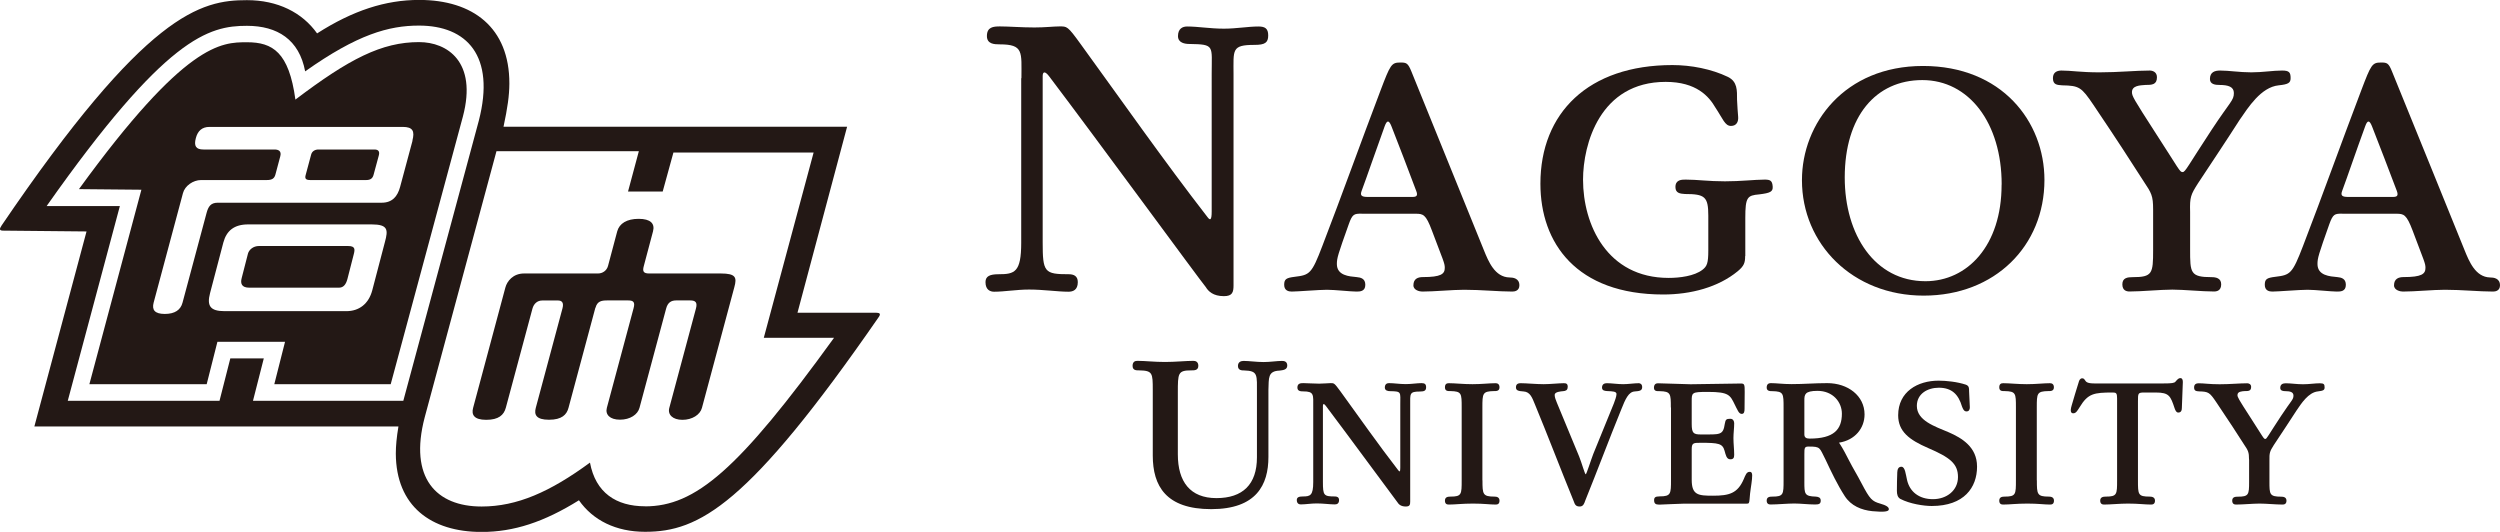
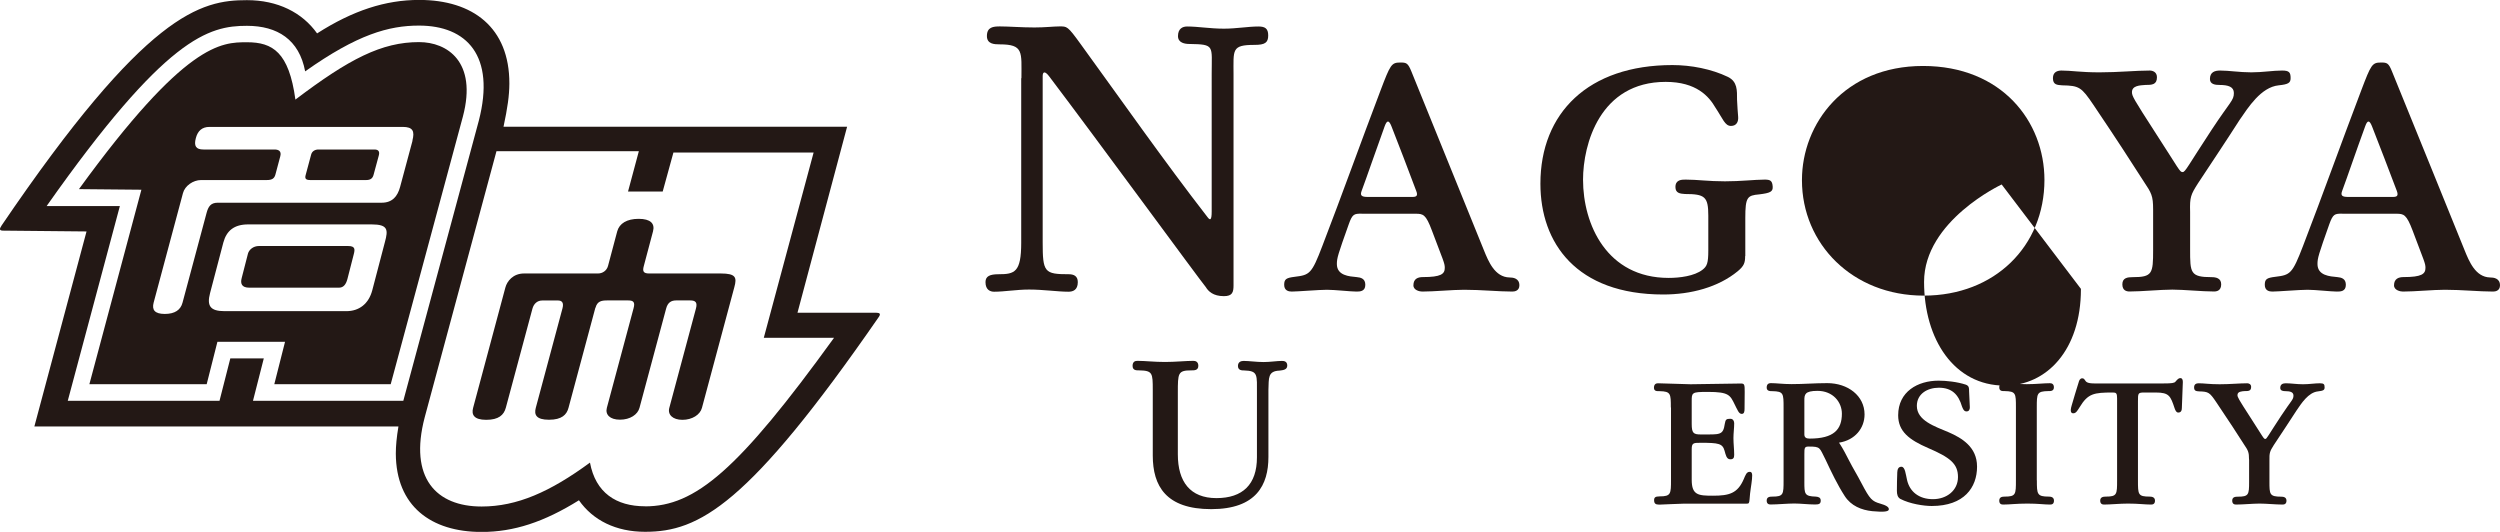
<svg xmlns="http://www.w3.org/2000/svg" id="_レイヤー_1" data-name="レイヤー 1" viewBox="0 0 333.11 70.87">
  <defs>
    <style>
      .cls-1 {
        fill: #231815;
      }
    </style>
  </defs>
  <g>
    <path class="cls-1" d="M116.79,41.67h-10.53l6.61-24.78h-45.78c.54-2.54.77-4.13.78-5.75.02-7.47-4.87-11.15-12.02-11.15-4.49,0-8.83,1.41-13.6,4.46C40.27,1.66,37,.02,32.9.02,26.77.02,19.5,1.64.21,30.05c-.34.5-.27.68.21.68l11.11.11c-1.59,5.95-6.95,25.98-6.95,25.98h48.51c-.25,1.49-.35,2.63-.35,3.62.03,6.99,4.68,10.44,11.43,10.44,4.27,0,8.3-1.31,12.97-4.22,1.87,2.67,4.93,4.2,8.82,4.2,7.18,0,13.74-3.48,31.13-28.62.26-.37.19-.56-.29-.56ZM53.75,53.4h-20.04l1.44-5.65h-4.46l-1.44,5.65H9.03l6.94-25.94H6.21C22.1,4.9,27.82,3.44,32.9,3.44c4.07,0,6.97,1.84,7.76,6.07,6.96-4.93,11.15-6.1,15.17-6.1,6.36,0,10.21,4.01,7.97,12.67l-10.06,37.32ZM85.96,67.46c-3.87,0-6.6-1.81-7.35-5.82-5.31,3.9-9.72,5.85-14.44,5.85-6.04,0-9.71-3.79-7.58-11.89l9.56-35.45h18.97l-1.44,5.37h4.62l1.43-5.2h18.68l-6.64,24.69h9.36c-12.77,17.65-18.49,22.46-25.19,22.46Z" />
    <path class="cls-1" d="M79.35,41c.23-.87.8-.97,1.55-.97h2.8c.68,0,.95.21.72,1.04-.22.83-3.56,13.27-3.56,13.27-.24.9.4,1.58,1.75,1.58s2.36-.68,2.6-1.58c0,0,3.34-12.44,3.55-13.23.21-.79.66-1.08,1.33-1.08h1.88c.74,0,.98.29.75,1.12-.23.87-3.54,13.2-3.54,13.2-.24.9.45,1.59,1.75,1.59s2.36-.68,2.6-1.59l4.32-16.1c.34-1.26.23-1.81-1.81-1.81h-9.55c-.76,0-.9-.29-.71-.98.18-.68,1.23-4.63,1.23-4.63.28-1.05-.34-1.67-1.91-1.67s-2.57.61-2.86,1.67c0,0-1.05,3.94-1.22,4.59-.17.65-.74,1.02-1.34,1.02h-9.85c-1.48,0-2.27,1.04-2.49,1.87l-4.3,16.04c-.24.9.1,1.59,1.75,1.59s2.35-.64,2.61-1.61l3.54-13.18c.19-.72.69-1.11,1.31-1.11h2.11c.54,0,.78.32.59,1.04s-3.56,13.27-3.56,13.27c-.24.9.04,1.58,1.76,1.58s2.36-.68,2.6-1.58l3.58-13.34Z" />
    <path class="cls-1" d="M55.84,5.61c-4.98,0-9.31,2.23-16.48,7.66-.86-6.33-3.04-7.64-6.45-7.64s-8.18.01-22.39,19.57l8.32.08s-5.75,21.48-6.93,25.91h15.63c.42-1.66,1.43-5.65,1.43-5.65h9.01s-1.07,4.2-1.43,5.65h15.51c.8-2.98,9.62-35.67,9.62-35.67,1.93-7.3-2.1-9.91-5.84-9.91ZM51.29,32.24l-1.69,6.45c-.48,1.8-1.75,2.77-3.45,2.77h-16.23c-1.91,0-2.38-.7-1.93-2.41l1.77-6.74c.43-1.59,1.46-2.41,3.31-2.41h16.45c2.19,0,2.21.72,1.77,2.34ZM54.97,18.73l-1.66,6.18c-.33,1.23-1.02,2.1-2.45,2.1h-21.85c-.94,0-1.26.52-1.49,1.38l-3.2,11.94c-.25.95-1,1.5-2.36,1.5s-1.74-.55-1.49-1.5l3.91-14.6c.26-.98,1.36-1.74,2.41-1.74h8.76c.7,0,1.01-.21,1.15-.74l.65-2.44c.18-.68-.24-.89-.77-.89h-9.47c-1,0-1.3-.46-1.01-1.53.25-.95.82-1.48,1.82-1.48h25.74c1.36,0,1.62.57,1.29,1.83ZM46.39,32.78h-11.9c-.75,0-1.31.5-1.45,1.01l-.84,3.27c-.19.72,0,1.27,1.01,1.27h11.95c.54,0,.91-.33,1.13-1.15l.84-3.28c.18-.68.21-1.12-.74-1.12ZM49.88,19.92h-7.45c-.46,0-.85.23-.97.67l-.74,2.76c-.13.48.07.64.62.64h7.46c.62,0,.87-.28.98-.71l.7-2.59c.14-.53-.09-.77-.58-.77Z" />
  </g>
  <g>
    <g>
      <path class="cls-1" d="M136.1,10.42c0-3.5.32-4.51-2.91-4.51-.71,0-1.69-.04-1.69-1.11,0-1.21.86-1.28,1.74-1.28,1.16,0,2.9.14,4.6.14,1.42,0,2.54-.14,3.3-.14,1.04,0,1.08-.1,2.87,2.38,5.3,7.3,11.19,15.69,16.83,22.96.43.61.61.46.61-.68V9.79c0-3.71.44-3.88-2.95-3.93-.6,0-1.54-.13-1.54-1.05,0-.99.61-1.28,1.21-1.28,1.47,0,3.06.29,4.91.29,1.65,0,3.23-.29,4.6-.29.91,0,1.3.29,1.3,1.2,0,.95-.43,1.25-1.8,1.25-3.12,0-2.82.63-2.82,3.96v28.07c0,.93-.15,1.45-1.29,1.45-1.42,0-2.07-.65-2.4-1.2-.94-1.14-14.47-19.63-20.9-28.12-.58-.75-.84-.55-.84,0v22.14c0,4,.22,4.26,3.48,4.26.61,0,1.2.2,1.2,1.05,0,1.06-.65,1.28-1.25,1.28-1.42,0-3.33-.29-5.25-.29-1.63,0-3.28.29-4.65.29-.49,0-1.15-.22-1.15-1.28,0-.8.6-1.05,1.75-1.05,2.14,0,3.01-.26,3.01-4.19V10.42Z" />
      <path class="cls-1" d="M312.09,28.47c-1.01,0-1.23.03-1.73,1.42-1.42,4.02-1.57,4.49-1.57,5.29,0,1.55,1.67,1.65,2.63,1.74.55.05,1.15.2,1.15,1.03,0,.9-.73.9-1.2.9-.74,0-2.89-.24-3.9-.24-1.06,0-3.96.24-4.69.24-.42,0-1.01-.12-1.01-.9s.29-.93,1.42-1.07c1.98-.24,2.25-.39,3.68-4.12,2.64-6.86,5.12-13.79,7.75-20.71,1.31-3.45,1.45-3.72,2.64-3.72.79,0,1.01.06,1.46,1.19,3.5,8.57,6.98,17.2,9.66,23.79.62,1.54,1.47,3.61,3.4,3.66.46,0,1.33.09,1.33,1.05,0,.71-.59.83-.91.83-1.84,0-4.19-.24-6.44-.24-1.56,0-3.99.24-5.59.24-.33,0-1.18-.17-1.18-.83,0-.89.63-1.1,1.27-1.1,2.41,0,2.92-.41,2.92-1.23,0-.63-.19-.9-1.71-4.96-.82-2.17-1.18-2.25-2.18-2.25h-7.21ZM318.83,26.24c.52,0,.79-.12.53-.81-1.19-3.12-2.16-5.7-3.29-8.56-.34-.87-.61-.92-.92-.05-1.26,3.44-2.37,6.74-3.08,8.64-.21.58-.02.78.8.78h5.96Z" />
      <path class="cls-1" d="M181.44,28.47c-1.01,0-1.24.03-1.73,1.42-1.43,4.02-1.58,4.49-1.58,5.29,0,1.55,1.67,1.65,2.63,1.74.56.05,1.16.2,1.16,1.03,0,.9-.74.9-1.2.9-.74,0-2.89-.24-3.91-.24s-3.95.24-4.69.24c-.41,0-1.01-.12-1.01-.9s.3-.93,1.42-1.07c1.98-.24,2.25-.39,3.67-4.12,2.64-6.86,5.12-13.79,7.75-20.71,1.31-3.45,1.45-3.72,2.64-3.72.8,0,1.01.06,1.47,1.19,3.49,8.57,6.98,17.2,9.65,23.79.62,1.54,1.47,3.61,3.41,3.66.46,0,1.33.09,1.33,1.05,0,.71-.6.83-.92.83-1.83,0-4.18-.24-6.44-.24-1.56,0-3.97.24-5.59.24-.32,0-1.17-.17-1.17-.83,0-.89.62-1.1,1.26-1.1,2.42,0,2.92-.41,2.92-1.23,0-.63-.18-.9-1.71-4.96-.81-2.17-1.17-2.25-2.17-2.25h-7.2ZM188.19,26.24c.5,0,.79-.12.51-.81-1.18-3.12-2.15-5.7-3.28-8.56-.34-.87-.6-.92-.92-.05-1.25,3.44-2.37,6.74-3.08,8.64-.21.58-.01.78.81.78h5.96Z" />
      <path class="cls-1" d="M232.53,34.11c0,.88-.13,1.32-.99,2.03-2.59,2.13-6.22,3.1-9.92,3.1-11.59,0-16.37-6.87-16.37-14.76,0-9.43,6.38-15.81,17.59-15.81,2.48,0,5.19.52,7.4,1.58,1.27.64,1.21,1.77,1.21,3.05.05,1.17.09,1.39.15,2.29.04.59-.19,1.19-.96,1.19-.81,0-1.08-.96-2.07-2.44-.86-1.49-2.53-3.43-6.63-3.43-8.76,0-11.01,8.3-11.01,13.04,0,5.95,3.17,13.08,11.41,13.08,1.45,0,3.43-.24,4.51-1.09.59-.46.77-.86.77-2.56v-4.65c0-2.52-.46-2.88-3.11-2.88-.63-.04-1.27-.1-1.27-.93,0-.99.85-.99,1.36-.99,1.58,0,2.98.23,5.24.23,2.12,0,3.88-.22,5.28-.23.73,0,1.03.12,1.08.94.04.67-.32.85-1.8,1.03-1.58.14-1.85.36-1.85,3.14v5.09Z" />
-       <path class="cls-1" d="M240.1,23.98c0-7.49,5.65-15.19,16.13-15.19s16.18,7.39,16.18,15.19c0,8.79-6.6,15.41-16.09,15.41s-16.22-6.9-16.22-15.37v-.04ZM266.71,24.58c0-8.21-4.37-13.91-10.57-13.91s-10.34,4.83-10.34,12.98c0,7.65,4.01,13.82,10.75,13.82,5.59,0,10.15-4.74,10.15-12.85v-.04Z" />
+       <path class="cls-1" d="M240.1,23.98c0-7.49,5.65-15.19,16.13-15.19s16.18,7.39,16.18,15.19c0,8.79-6.6,15.41-16.09,15.41s-16.22-6.9-16.22-15.37v-.04ZM266.71,24.58s-10.34,4.83-10.34,12.98c0,7.65,4.01,13.82,10.75,13.82,5.59,0,10.15-4.74,10.15-12.85v-.04Z" />
      <path class="cls-1" d="M286.89,27.9c0-1.81-.22-2.18-1.23-3.69-2-3.1-3.21-5.02-6.74-10.26-1.58-2.33-1.86-2.54-4.15-2.58-.68-.05-1.23-.07-1.23-.96,0-.82.6-1.01,1.14-1.01,1.33,0,2.51.24,5.06.24s4.83-.24,6.7-.24c.37,0,.96.18.96.89,0,1.01-.68,1.03-1.55,1.03-.73.05-1.78.09-1.78.96,0,.51.21.89,3.01,5.23,3.33,5.13,3.34,5.42,3.74,5.42.37,0,.66-.76,3.87-5.64,2.5-3.8,2.96-3.89,2.96-4.9,0-.82-.74-1.07-1.92-1.07-.55,0-1.27-.08-1.27-.79,0-.94.67-1.13,1.36-1.13,1.18,0,2.6.24,4.15.24s2.87-.24,4.1-.24c.95,0,1.14.24,1.14,1.01,0,.63-.3.83-1.59.96-2.36.24-4.06,2.95-5.2,4.6-1.87,2.92-3.64,5.56-5.56,8.47-.95,1.5-1.1,1.82-1.04,3.79v5.01c0,3.1,0,3.69,2.87,3.69.54,0,1.27.12,1.27.95s-.55.96-.96.96c-1.59,0-4-.25-5.55-.25s-4.1.25-5.7.25c-.41,0-.96-.13-.96-.96,0-.88.73-.95,1.37-.95,2.64,0,2.73-.49,2.73-3.6v-5.43Z" />
    </g>
    <g>
      <path class="cls-1" d="M156.94,60.55c0,3.63,1.64,5.82,5.14,5.82s5.4-1.82,5.4-5.43v-8.46c0-2.55.17-3.06-1.69-3.12-.33,0-.84-.01-.84-.6,0-.52.39-.67.75-.67.75,0,1.71.15,2.67.15.87,0,1.77-.15,2.43-.15.27,0,.72.04.72.62s-.6.61-1.02.67c-1.59.06-1.43.99-1.49,2.58v8.94c0,3.69-1.6,6.94-7.62,6.94s-7.79-3.07-7.79-7.15v-8.76c0-2.22-.03-2.55-1.8-2.58-.35,0-.89.03-.89-.6,0-.55.33-.67.63-.67,1.05,0,2.25.15,3.69.15,1.35,0,2.79-.15,3.78-.15.3,0,.66.12.66.67,0,.62-.57.6-.93.6-1.8,0-1.8.36-1.8,2.99v8.2Z" />
      <path class="cls-1" d="M222.63,54.3c0-1.83,0-2.15-1.5-2.18-.33,0-.75.03-.75-.46,0-.46.27-.59.52-.59.7,0,3.68.13,4.36.13,1.2,0,5.53-.1,6.71-.1.48,0,.5.16.5,1.14s-.02,1.46-.02,2.23c0,.33-.03.68-.38.68-.2,0-.37-.16-.5-.41-.15-.25-.28-.55-.42-.82-.62-1.27-.78-1.7-3.56-1.7-1.2,0-1.68.02-1.93.2-.25.17-.25.47-.25,1v3.04c0,1.25.22,1.43,1.22,1.43,2.58,0,2.96.13,3.19-1.43.1-.55.18-.66.73-.66.39,0,.52.33.52.6,0,.65-.1,1.3-.1,1.97,0,.77.1,1.5.1,2.25,0,.4-.13.58-.52.58-.52,0-.61-.62-.76-1.13-.27-.98-.8-1.07-3.2-1.07-.95,0-1.18.02-1.18.85v4.08c0,2.05.88,2.12,2.83,2.12,2.15,0,3.28-.3,4.1-2.2.23-.53.37-.98.78-.98.28,0,.41.15.32.98-.08.85-.25,1.54-.32,2.68-.05.55-.1.58-.4.58h-8.35c-.72,0-2.84.13-3.29.13-.5,0-.68-.16-.68-.59,0-.35.13-.51.75-.51,1.5,0,1.5-.35,1.5-2.22v-9.63Z" />
      <path class="cls-1" d="M271.4,64c0,1.85.02,2.17,1.6,2.17.3,0,.68.08.68.54s-.28.52-.53.52c-.78,0-1.55-.13-3.01-.13s-2.37.13-3.22.13c-.25,0-.53-.07-.53-.52,0-.48.37-.54.72-.54,1.5,0,1.5-.3,1.5-2.17v-9.71c0-1.87,0-2.15-1.5-2.18-.3,0-.72.03-.72-.5,0-.46.25-.55.53-.55.82,0,1.9.13,3.14.13s2.26-.13,3.08-.13c.25,0,.53.1.53.55,0,.53-.48.5-.76.5-1.5.03-1.52.3-1.52,2.18v9.71Z" />
-       <path class="cls-1" d="M197.53,64c0,1.85.03,2.17,1.6,2.17.3,0,.67.08.67.54s-.27.52-.53.52c-.77,0-1.55-.13-3-.13s-2.37.13-3.22.13c-.25,0-.52-.07-.52-.52,0-.48.37-.54.73-.54,1.5,0,1.5-.3,1.5-2.17v-9.71c0-1.87,0-2.15-1.5-2.18-.3,0-.73.03-.73-.5,0-.46.25-.55.52-.55.82,0,1.9.13,3.15.13s2.25-.13,3.07-.13c.25,0,.53.1.53.55,0,.53-.47.5-.75.5-1.5.03-1.53.3-1.53,2.18v9.71Z" />
-       <path class="cls-1" d="M174.98,54.21c0-1.6.15-2.06-1.33-2.06-.33,0-.78-.02-.78-.51,0-.55.4-.59.8-.59.52,0,1.33.07,2.1.07.65,0,1.16-.07,1.51-.07.48,0,.49-.04,1.32,1.09,2.42,3.34,5.12,7.18,7.7,10.51.2.27.28.21.28-.32v-8.41c0-1.7.2-1.77-1.35-1.8-.28,0-.71-.06-.71-.48,0-.46.28-.59.55-.59.68,0,1.4.13,2.25.13.75,0,1.47-.13,2.1-.13.42,0,.6.14.6.55,0,.43-.21.57-.83.57-1.42,0-1.29.29-1.29,1.82v12.84c0,.43-.06.66-.59.66-.65,0-.95-.3-1.1-.55-.42-.53-6.62-8.98-9.56-12.87-.25-.34-.38-.26-.38,0v10.13c0,1.82.11,1.95,1.6,1.95.27,0,.55.09.55.48,0,.49-.3.58-.57.58-.65,0-1.53-.13-2.4-.13-.76,0-1.5.13-2.13.13-.22,0-.53-.1-.53-.58,0-.37.28-.48.81-.48.98,0,1.38-.12,1.38-1.92v-10.03Z" />
      <path class="cls-1" d="M240.42,64.2c0,1.63.02,1.93,1.53,1.97.32.03.65.1.65.53,0,.45-.25.52-.77.52-.83,0-1.93-.13-2.75-.13-.9,0-2.27.13-3.15.13-.23,0-.53-.06-.53-.52,0-.49.4-.53.75-.53,1.5,0,1.5-.3,1.5-2.17v-9.68c0-1.9,0-2.17-1.5-2.2-.3,0-.75,0-.75-.48s.28-.59.55-.59c.75,0,1.59.13,2.77.13,1.67,0,3.05-.13,4.75-.13,2.75,0,4.97,1.68,4.97,4.17,0,1.83-1.27,3.43-3.4,3.76.61.92.97,1.69,1.31,2.33.65,1.27,1.01,1.78,1.69,3.09,1.12,2.13,1.39,2.39,2.51,2.71.69.2,1.19.44,1.12.79-.05.24-.55.37-2.2.21-1.45-.15-2.83-.71-3.67-2.01-.99-1.53-1.78-3.2-2.56-4.86-.83-1.6-.62-1.74-2.25-1.74-.55,0-.57.17-.57,1.03v3.67ZM240.42,57.89c0,.42.27.55.7.55,3.24,0,4.3-1.22,4.3-3.32,0-1.53-1.18-3.04-3.25-3.04-1.7,0-1.75.5-1.75,1.26v4.56Z" />
      <path class="cls-1" d="M263.43,62.18c0,2.77-1.72,5.24-6.04,5.24-1.05,0-2.92-.28-4.19-.95-.35-.2-.45-.6-.45-1.07,0-.75.02-1.76.05-2.46.02-.32.09-.75.55-.75.5,0,.57,1,.75,1.75.35,1.58,1.6,2.57,3.45,2.57s3.34-1.17,3.34-2.95-1.07-2.61-3.95-3.85c-2.57-1.11-4.02-2.23-4.02-4.38,0-3.15,2.61-4.61,5.38-4.61,1.02,0,2.47.15,3.63.53.44.17.44.43.44.87.03.64.08,1.51.1,2.15,0,.28-.1.55-.45.55s-.48-.37-.6-.67c-.46-1.57-1.33-2.49-3.08-2.49-1.5,0-2.93.8-2.93,2.42,0,1.95,2.35,2.72,4.25,3.52,1.77.77,3.77,1.98,3.77,4.55v.02Z" />
      <path class="cls-1" d="M282.09,53.08c0-.68-.12-.78-.55-.78-2.55,0-3.33.12-4.45,1.97-.25.38-.45.8-.83.8-.26,0-.49-.16-.22-1.05.31-1.05.6-2.05.92-3.05.07-.3.21-.56.47-.56.17,0,.25.04.4.27.11.17.24.41,1.21.41h9.28c1.03,0,1.4-.05,1.55-.24.3-.36.45-.47.65-.47.25,0,.33.23.33.52,0,.18-.1,2.45-.13,3.45,0,.33-.1.62-.48.62-.25,0-.37-.25-.48-.55-.55-1.65-.72-2.12-2.52-2.12h-1.5c-.87,0-.87.08-.87,1.17v10.53c0,1.9,0,2.17,1.57,2.17.3,0,.7.08.7.54s-.3.52-.52.52c-.83,0-1.71-.13-3.08-.13-1.08,0-2.36.13-3.18.13-.22,0-.52-.07-.52-.52,0-.48.4-.54.75-.54,1.5,0,1.5-.3,1.5-2.17v-10.92Z" />
-       <path class="cls-1" d="M208.88,51.59c0,.42-.3.51-.6.53-.3.03-1.13.08-1.13.5,0,.35.18.73.3,1.05l2.96,7.15c.34.83.76,2.38.88,2.38.1,0,.68-1.87,1-2.7l2.75-6.75c.12-.35.35-.9.35-1.25s-.54-.36-1.21-.39c-.3-.02-.72-.04-.72-.46,0-.49.35-.59.65-.59.62,0,1.43.13,2.17.13.67,0,1.48-.13,2.08-.13.2,0,.45.13.45.52,0,.49-.37.53-1,.58-.8.05-1.23.98-1.8,2.43-1.6,3.92-3.2,8.2-4.8,12.15-.12.35-.25.75-.72.75-.55,0-.65-.28-.82-.75-1.71-4.18-3.43-8.7-5.16-12.88-.35-.85-.62-1.65-1.5-1.7-.65-.05-1.02-.1-1.02-.55,0-.52.4-.55.65-.55.7,0,2.05.13,3.05.13.82,0,2.1-.13,2.65-.13.3,0,.55.03.55.48v.03Z" />
      <path class="cls-1" d="M299.67,61.23c0-1-.12-1.2-.68-2.03-1.1-1.7-1.76-2.76-3.7-5.63-.87-1.28-1.02-1.39-2.27-1.42-.37-.03-.67-.04-.67-.53,0-.46.32-.55.62-.55.73,0,1.38.13,2.78.13s2.65-.13,3.68-.13c.2,0,.52.1.52.48,0,.56-.37.56-.85.56-.4.03-.97.05-.97.53,0,.27.11.49,1.65,2.87,1.82,2.81,1.83,2.98,2.06,2.98.2,0,.35-.42,2.12-3.1,1.37-2.08,1.63-2.13,1.63-2.68,0-.45-.41-.59-1.06-.59-.3,0-.7-.04-.7-.43,0-.52.38-.62.75-.62.65,0,1.43.13,2.28.13s1.57-.13,2.25-.13c.53,0,.63.13.63.55,0,.35-.17.45-.88.53-1.29.13-2.23,1.63-2.85,2.53-1.03,1.6-2,3.05-3.05,4.64-.52.83-.59,1-.57,2.08v2.75c0,1.71,0,2.03,1.57,2.03.3,0,.7.07.7.53s-.3.52-.53.52c-.87,0-2.19-.13-3.05-.13s-2.25.13-3.12.13c-.23,0-.53-.06-.53-.52,0-.49.4-.53.75-.53,1.45,0,1.5-.27,1.5-1.97v-2.97Z" />
    </g>
  </g>
</svg>